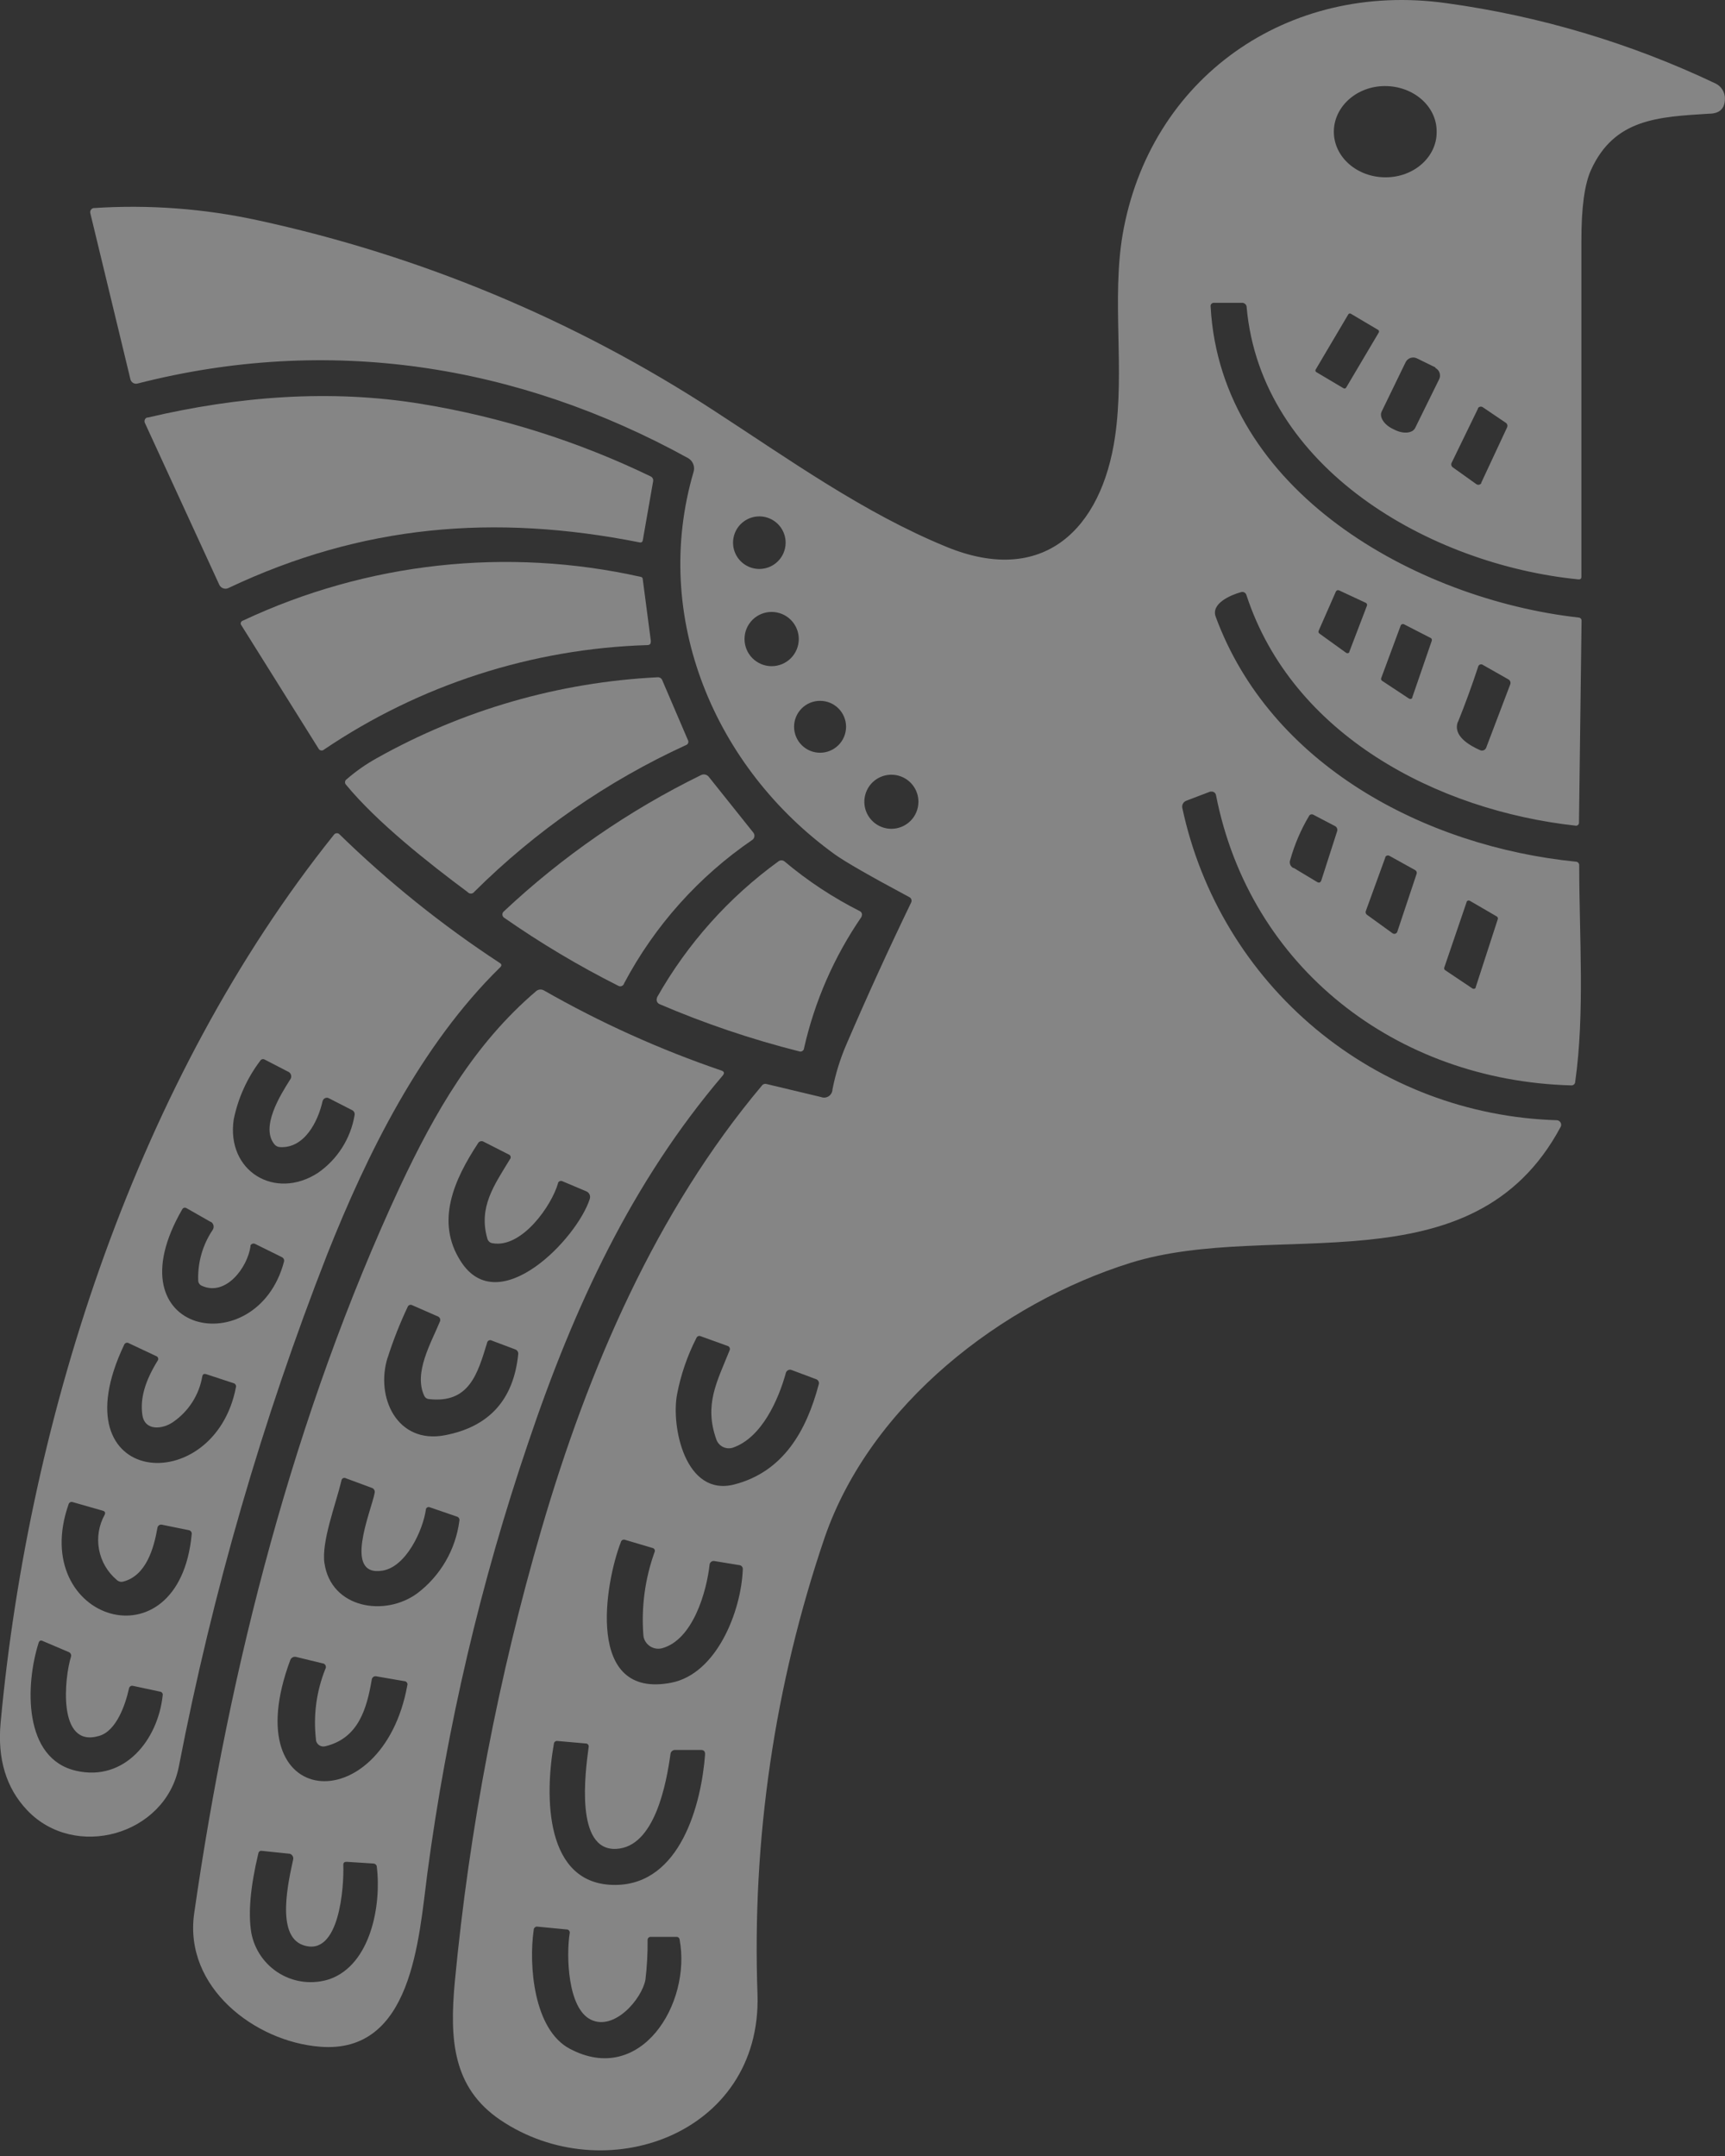
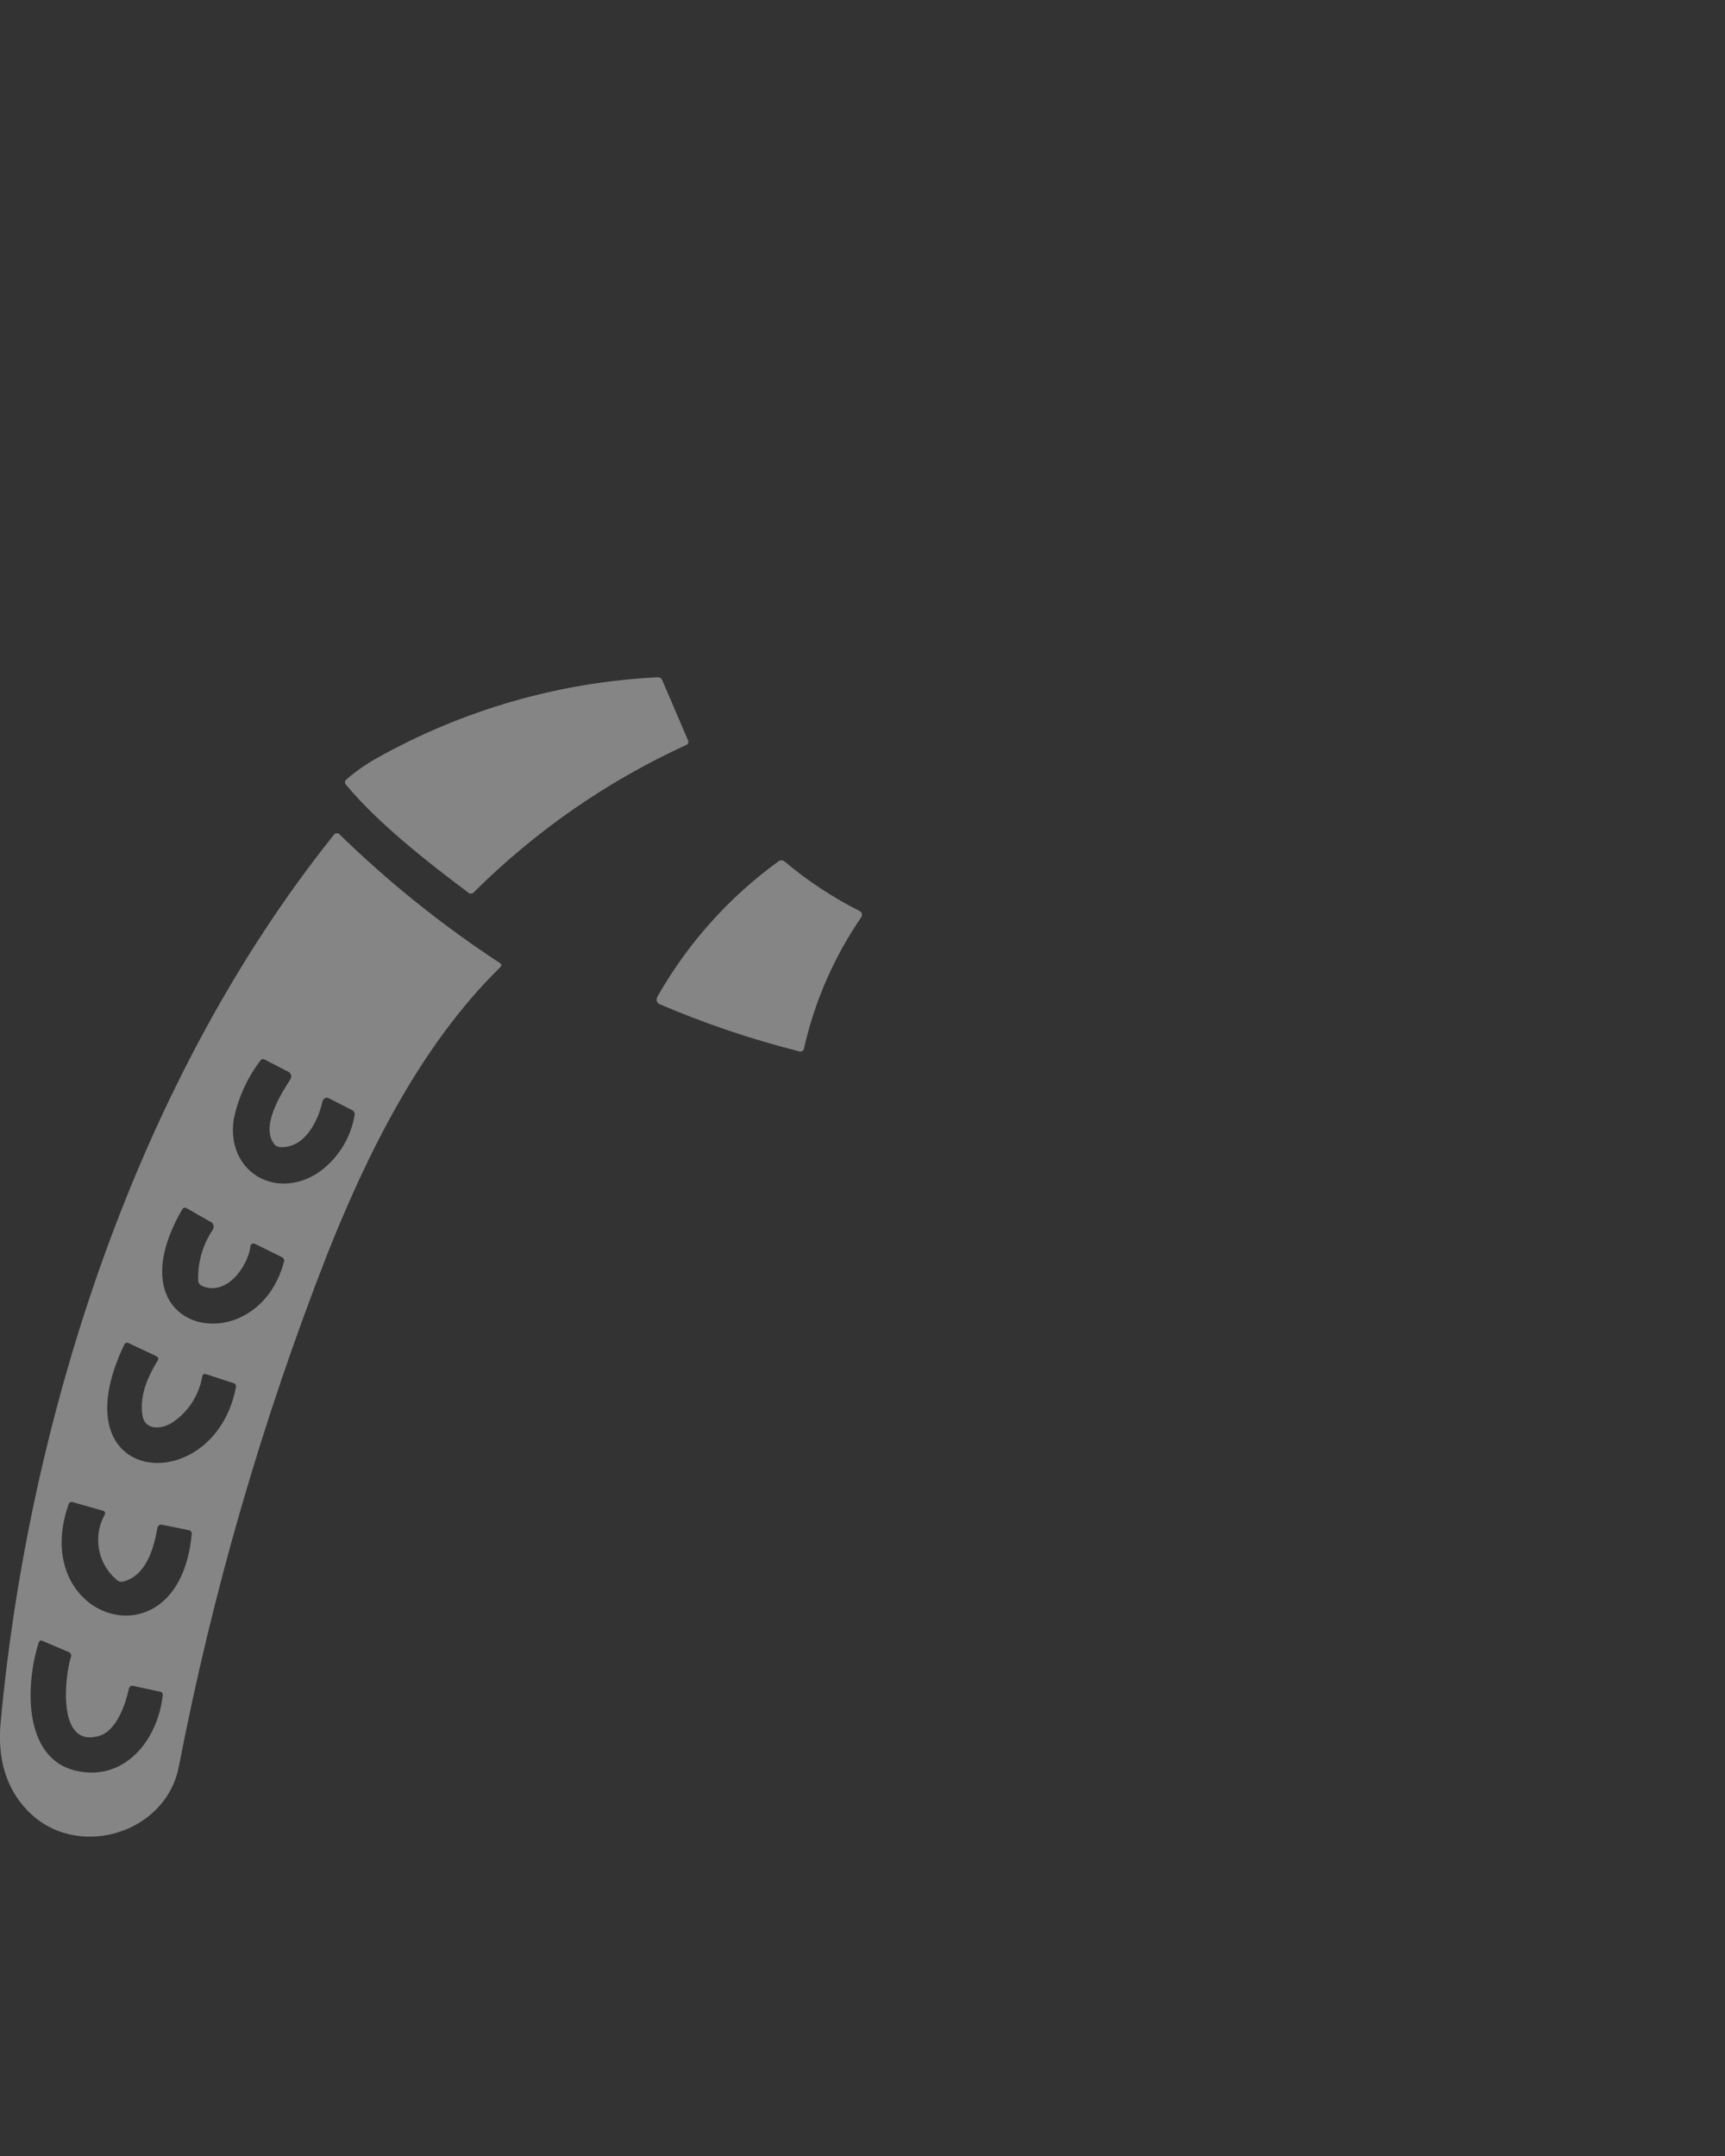
<svg xmlns="http://www.w3.org/2000/svg" width="140" height="175" viewBox="0 0 140 175" fill="none">
  <rect x="0" y="0" width="140" height="175" fill="#333333" stroke="none" />
  <g opacity="0.4">
-     <path d="M51.903 44.024C40.113 41.688 29.366 42.601 18.532 47.733C18.466 47.764 18.395 47.781 18.322 47.785C18.249 47.788 18.176 47.776 18.108 47.751C18.039 47.726 17.977 47.688 17.923 47.638C17.87 47.589 17.826 47.529 17.796 47.463L11.757 34.324C11.722 34.246 11.719 34.157 11.748 34.077C11.778 33.996 11.839 33.931 11.916 33.895H11.984C19.268 32.178 26.821 31.565 34.24 32.791C40.685 33.851 46.943 35.833 52.823 38.677C52.888 38.71 52.94 38.761 52.974 38.825C53.008 38.889 53.022 38.961 53.013 39.033L52.173 43.827C52.149 43.993 52.057 44.06 51.903 44.024Z" fill="white" style="fill:white;fill-opacity:1;" />
-     <path d="M100.719 48.064C99.909 48.285 98.266 48.978 98.665 50.057C103.098 62.098 115.673 68.708 127.879 69.94C127.92 69.939 127.96 69.946 127.997 69.962C128.034 69.978 128.067 70.001 128.095 70.031C128.122 70.06 128.143 70.096 128.155 70.134C128.168 70.172 128.172 70.213 128.168 70.253C128.168 75.967 128.634 82.227 127.843 87.806C127.842 87.848 127.833 87.89 127.815 87.928C127.797 87.966 127.772 88.001 127.74 88.028C127.708 88.056 127.671 88.077 127.63 88.089C127.59 88.102 127.547 88.105 127.505 88.1C113.324 87.708 101.436 78.542 98.689 64.538C98.681 64.493 98.663 64.449 98.637 64.41C98.611 64.371 98.578 64.337 98.54 64.311C98.501 64.285 98.457 64.266 98.411 64.257C98.366 64.248 98.318 64.248 98.272 64.256H98.217L96.286 64.992C96.165 65.035 96.065 65.122 96.005 65.236C95.945 65.349 95.929 65.481 95.961 65.605C97.463 72.618 101.274 78.924 106.784 83.515C112.294 88.105 119.184 90.715 126.353 90.927C126.451 90.933 126.543 90.978 126.608 91.051C126.673 91.124 126.707 91.221 126.702 91.319C126.7 91.373 126.686 91.425 126.659 91.472C119.504 104.844 103.361 98.885 91.743 102.508C81.32 105.77 70.677 113.973 66.937 124.776C62.868 136.723 61.019 149.313 61.48 161.924C61.799 173.285 49.028 177.779 40.591 172.065C36.741 169.447 36.477 165.56 36.913 160.858C38.092 148.426 40.445 136.133 43.939 124.145C47.746 111.092 53.24 98.339 61.854 88.094C61.894 88.046 61.947 88.01 62.007 87.991C62.066 87.971 62.13 87.969 62.191 87.984L66.63 89.044C66.732 89.085 66.842 89.1 66.951 89.089C67.06 89.078 67.164 89.041 67.256 88.981C67.347 88.92 67.423 88.839 67.476 88.743C67.529 88.648 67.559 88.541 67.562 88.431C67.809 87.168 68.191 85.934 68.702 84.753C70.37 80.878 72.119 77.044 73.951 73.251C73.986 73.176 73.992 73.091 73.967 73.013C73.942 72.934 73.888 72.868 73.816 72.828C70.619 71.115 68.602 69.958 67.764 69.358C58.01 62.325 52.823 50.094 56.293 38.291C56.353 38.082 56.341 37.859 56.258 37.658C56.176 37.457 56.029 37.289 55.839 37.182C41.953 29.536 26.625 27.176 11.168 31.13C11.108 31.147 11.045 31.151 10.983 31.143C10.921 31.135 10.861 31.115 10.806 31.084C10.752 31.052 10.705 31.01 10.667 30.96C10.629 30.911 10.602 30.854 10.586 30.793L7.33 17.305C7.319 17.261 7.317 17.215 7.324 17.17C7.331 17.126 7.346 17.083 7.369 17.044C7.393 17.005 7.424 16.971 7.46 16.945C7.496 16.918 7.538 16.898 7.582 16.888H7.619C12.069 16.596 16.54 16.928 20.898 17.875C34.075 20.724 46.621 25.956 57.918 33.313C64.012 37.267 70.076 41.627 76.826 44.392C84.686 47.611 89.413 42.945 90.498 35.434C91.289 30.002 90.222 24.3 91.111 19.04C93.306 6.336 104.489 -1.542 117.365 0.254C124.946 1.293 132.323 3.493 139.234 6.778C139.464 6.889 139.657 7.063 139.792 7.281C139.927 7.498 139.997 7.748 139.994 8.004C139.994 8.85 139.522 9.23 138.689 9.23C134.55 9.488 131.019 9.647 129.13 13.786C128.603 14.938 128.339 16.851 128.345 19.579C128.345 28.662 128.345 37.74 128.345 46.813C128.345 46.973 128.266 47.04 128.106 47.028C116.077 45.839 102.356 38.003 101.179 24.956C101.18 24.903 101.17 24.85 101.149 24.801C101.128 24.752 101.096 24.709 101.057 24.673C101.017 24.637 100.97 24.611 100.919 24.595C100.868 24.58 100.815 24.575 100.762 24.582H98.542C98.501 24.576 98.46 24.581 98.421 24.594C98.382 24.608 98.347 24.631 98.319 24.661C98.291 24.691 98.27 24.727 98.259 24.767C98.247 24.807 98.246 24.848 98.254 24.889C99.07 39.879 114.98 48.653 128.112 50.124C128.148 50.125 128.182 50.133 128.214 50.148C128.246 50.163 128.275 50.184 128.298 50.211C128.321 50.237 128.338 50.269 128.349 50.302C128.359 50.336 128.362 50.371 128.358 50.406L128.149 66.776C128.15 66.808 128.144 66.84 128.133 66.87C128.121 66.899 128.104 66.927 128.081 66.949C128.059 66.972 128.032 66.99 128.003 67.003C127.974 67.015 127.942 67.022 127.91 67.022C116.653 65.795 104.882 59.664 101.16 48.303C101.148 48.258 101.127 48.215 101.098 48.178C101.069 48.141 101.033 48.11 100.992 48.088C100.95 48.066 100.905 48.052 100.858 48.048C100.811 48.044 100.763 48.049 100.719 48.064ZM116.598 10.665C116.598 8.617 114.71 6.986 112.405 6.986C110.099 6.986 108.242 8.672 108.254 10.714C108.266 12.755 110.142 14.392 112.448 14.392C114.747 14.399 116.611 12.743 116.598 10.72V10.665ZM111.902 26.986C111.922 26.951 111.927 26.909 111.917 26.87C111.907 26.831 111.882 26.798 111.847 26.777L109.633 25.465C109.598 25.445 109.557 25.44 109.518 25.45C109.479 25.46 109.445 25.485 109.425 25.52L106.776 30.002C106.767 30.019 106.76 30.038 106.758 30.057C106.755 30.076 106.756 30.096 106.762 30.115C106.767 30.134 106.776 30.151 106.788 30.167C106.8 30.182 106.814 30.195 106.832 30.204L109.045 31.517C109.08 31.537 109.121 31.542 109.16 31.532C109.199 31.521 109.233 31.496 109.253 31.461L111.902 26.986ZM116.5 29.824L114.998 29.089C114.837 29.009 114.651 28.996 114.48 29.052C114.309 29.108 114.167 29.229 114.085 29.389L112.135 33.405C111.926 33.834 112.319 34.459 113.018 34.803L113.208 34.895C113.901 35.238 114.636 35.171 114.851 34.742L116.801 30.781C116.88 30.619 116.892 30.432 116.834 30.261C116.777 30.09 116.655 29.949 116.494 29.867L116.5 29.824ZM117.812 37.568C117.782 37.629 117.775 37.699 117.792 37.766C117.809 37.832 117.848 37.89 117.904 37.93L119.817 39.297C119.879 39.34 119.956 39.357 120.03 39.345C120.105 39.332 120.171 39.291 120.216 39.229V39.187L122.319 34.68C122.345 34.619 122.35 34.55 122.332 34.485C122.314 34.42 122.275 34.364 122.22 34.325L120.344 33.055C120.314 33.034 120.279 33.02 120.243 33.012C120.207 33.004 120.169 33.004 120.133 33.011C120.096 33.018 120.062 33.032 120.031 33.052C120 33.072 119.973 33.098 119.952 33.129V33.166L117.812 37.568ZM63.761 44.048C63.761 43.626 63.636 43.214 63.401 42.863C63.167 42.512 62.834 42.239 62.444 42.077C62.054 41.916 61.625 41.873 61.211 41.956C60.797 42.038 60.417 42.241 60.118 42.54C59.82 42.838 59.617 43.218 59.535 43.632C59.452 44.046 59.494 44.475 59.656 44.865C59.817 45.255 60.091 45.588 60.442 45.822C60.793 46.057 61.205 46.182 61.627 46.182C62.188 46.182 62.726 45.962 63.125 45.568C63.524 45.175 63.753 44.64 63.761 44.079V44.048ZM107.022 51.197C107.004 51.236 107 51.28 107.011 51.322C107.022 51.363 107.048 51.399 107.083 51.424L109.241 52.981C109.261 52.997 109.284 53.008 109.308 53.015C109.333 53.022 109.359 53.023 109.384 53.02C109.409 53.017 109.433 53.008 109.455 52.995C109.477 52.982 109.496 52.965 109.511 52.945V52.902L110.939 49.168C110.958 49.123 110.958 49.073 110.939 49.028C110.921 48.983 110.886 48.948 110.841 48.929L108.671 47.917C108.648 47.907 108.623 47.901 108.598 47.901C108.573 47.9 108.548 47.905 108.525 47.914C108.501 47.923 108.48 47.937 108.462 47.954C108.444 47.971 108.429 47.992 108.419 48.015L107.022 51.197ZM64.828 51.872C64.828 51.288 64.596 50.728 64.183 50.315C63.77 49.903 63.21 49.671 62.627 49.671C62.337 49.67 62.051 49.726 61.783 49.837C61.516 49.947 61.273 50.109 61.068 50.313C60.864 50.518 60.702 50.761 60.591 51.028C60.481 51.296 60.425 51.582 60.425 51.872C60.425 52.455 60.657 53.015 61.07 53.428C61.483 53.841 62.043 54.073 62.627 54.073C63.21 54.073 63.77 53.841 64.183 53.428C64.596 53.015 64.828 52.455 64.828 51.872ZM112.098 55.041C112.083 55.081 112.082 55.125 112.096 55.165C112.109 55.205 112.136 55.239 112.172 55.262L114.354 56.703C114.396 56.731 114.447 56.742 114.496 56.733C114.546 56.724 114.589 56.695 114.618 56.654V56.611L116.2 52.013C116.213 51.975 116.215 51.934 116.204 51.895C116.193 51.857 116.17 51.823 116.138 51.798L113.944 50.67C113.898 50.648 113.846 50.645 113.798 50.661C113.75 50.677 113.71 50.711 113.686 50.756L112.098 55.041ZM118.327 58.573C117.874 59.719 119.265 60.51 120.124 60.891C120.168 60.911 120.216 60.922 120.265 60.923C120.314 60.925 120.363 60.916 120.409 60.899C120.455 60.881 120.496 60.854 120.532 60.82C120.567 60.786 120.595 60.745 120.614 60.7L122.558 55.581C122.577 55.541 122.589 55.498 122.591 55.454C122.594 55.41 122.588 55.365 122.573 55.324C122.558 55.282 122.535 55.243 122.505 55.211C122.475 55.178 122.439 55.152 122.398 55.133L120.369 53.981C120.334 53.952 120.293 53.933 120.248 53.925C120.204 53.918 120.158 53.923 120.116 53.939C120.074 53.955 120.038 53.983 120.01 54.018C119.982 54.053 119.964 54.096 119.958 54.14C119.455 55.669 118.912 57.157 118.327 58.604V58.573ZM68.666 58.99C68.666 58.713 68.611 58.439 68.505 58.184C68.399 57.928 68.243 57.696 68.047 57.501C67.852 57.305 67.619 57.151 67.363 57.045C67.107 56.94 66.833 56.886 66.556 56.887C66.28 56.886 66.006 56.94 65.75 57.045C65.494 57.151 65.261 57.305 65.066 57.501C64.87 57.696 64.714 57.928 64.608 58.184C64.502 58.439 64.447 58.713 64.447 58.99C64.447 59.549 64.67 60.086 65.065 60.481C65.461 60.877 65.997 61.099 66.556 61.099C67.116 61.099 67.652 60.877 68.048 60.481C68.443 60.086 68.666 59.549 68.666 58.99ZM74.539 65.078C74.539 64.644 74.41 64.219 74.169 63.859C73.928 63.498 73.585 63.216 73.184 63.05C72.783 62.884 72.342 62.841 71.916 62.925C71.49 63.01 71.099 63.219 70.792 63.526C70.485 63.833 70.276 64.224 70.192 64.65C70.107 65.076 70.15 65.517 70.316 65.918C70.483 66.319 70.764 66.662 71.125 66.903C71.486 67.144 71.91 67.273 72.344 67.273C72.632 67.273 72.918 67.216 73.184 67.106C73.451 66.996 73.692 66.834 73.896 66.63C74.1 66.426 74.262 66.184 74.372 65.918C74.482 65.652 74.539 65.366 74.539 65.078ZM104.974 70.436L106.874 71.577C107.052 71.693 107.175 71.644 107.242 71.448L108.511 67.5C108.529 67.456 108.539 67.41 108.538 67.363C108.538 67.316 108.529 67.269 108.511 67.226C108.492 67.183 108.466 67.143 108.432 67.11C108.399 67.077 108.359 67.051 108.315 67.034L106.605 66.139C106.574 66.119 106.538 66.106 106.502 66.1C106.465 66.095 106.428 66.098 106.392 66.108C106.357 66.119 106.324 66.137 106.296 66.161C106.268 66.185 106.246 66.215 106.231 66.249C105.573 67.359 105.064 68.55 104.716 69.793C104.665 69.919 104.665 70.06 104.717 70.186C104.768 70.312 104.867 70.413 104.992 70.467L104.974 70.436ZM110.847 73.956C110.83 74.007 110.828 74.062 110.844 74.114C110.859 74.165 110.89 74.211 110.933 74.244L113.018 75.752C113.072 75.791 113.138 75.807 113.204 75.796C113.269 75.786 113.328 75.75 113.367 75.697C113.385 75.678 113.398 75.655 113.404 75.63L114.974 70.921C114.991 70.866 114.989 70.807 114.967 70.753C114.946 70.7 114.907 70.655 114.857 70.627L112.766 69.468C112.738 69.452 112.706 69.442 112.674 69.438C112.641 69.434 112.609 69.437 112.577 69.446C112.546 69.455 112.516 69.47 112.491 69.491C112.466 69.512 112.445 69.537 112.429 69.566V69.603L110.847 73.956ZM117.218 78.53C117.202 78.569 117.202 78.613 117.215 78.653C117.228 78.693 117.255 78.728 117.291 78.75L119.504 80.234C119.547 80.26 119.598 80.269 119.647 80.259C119.696 80.249 119.739 80.22 119.768 80.179C119.771 80.163 119.771 80.146 119.768 80.13L121.558 74.612C121.573 74.57 121.572 74.524 121.556 74.483C121.541 74.442 121.511 74.407 121.472 74.385L119.29 73.116C119.247 73.091 119.195 73.084 119.147 73.097C119.099 73.11 119.058 73.141 119.032 73.183V73.214L117.218 78.53ZM54.95 113.176C54.454 115.77 55.606 121.521 59.598 120.491C63.589 119.461 65.453 116.113 66.44 112.398C66.458 112.352 66.466 112.304 66.464 112.255C66.462 112.206 66.45 112.159 66.427 112.115C66.405 112.072 66.374 112.033 66.336 112.003C66.298 111.972 66.254 111.95 66.207 111.938L64.245 111.202C64.202 111.185 64.156 111.177 64.11 111.178C64.064 111.179 64.018 111.19 63.976 111.209C63.934 111.227 63.896 111.254 63.864 111.288C63.832 111.322 63.808 111.361 63.791 111.404C63.178 113.63 61.823 116.683 59.5 117.499C59.232 117.591 58.939 117.574 58.684 117.451C58.429 117.328 58.233 117.109 58.139 116.843C57.127 114.01 58.194 112.152 59.205 109.626C59.225 109.59 59.237 109.55 59.238 109.508C59.24 109.467 59.232 109.426 59.214 109.388C59.197 109.351 59.171 109.318 59.139 109.292C59.106 109.266 59.068 109.248 59.028 109.24L56.869 108.461C56.837 108.446 56.803 108.438 56.767 108.437C56.732 108.436 56.697 108.443 56.664 108.456C56.631 108.469 56.602 108.489 56.577 108.514C56.552 108.539 56.533 108.569 56.52 108.602C55.783 110.045 55.254 111.585 54.95 113.176ZM50.389 125.169C49.101 128.486 47.471 137.94 54.472 136.585C58.188 135.867 60.162 130.742 60.284 127.388C60.289 127.346 60.286 127.303 60.274 127.263C60.262 127.222 60.242 127.184 60.215 127.152C60.188 127.119 60.155 127.092 60.117 127.073C60.08 127.053 60.038 127.042 59.996 127.039L57.973 126.708C57.887 126.693 57.799 126.714 57.727 126.764C57.656 126.815 57.608 126.891 57.593 126.977C57.348 129.203 56.238 133.108 53.724 133.789C53.418 133.865 53.094 133.82 52.82 133.664C52.546 133.507 52.343 133.251 52.253 132.949C52.234 132.877 52.222 132.803 52.216 132.728C52.038 130.441 52.347 128.143 53.123 125.984C53.14 125.951 53.149 125.915 53.149 125.878C53.149 125.841 53.141 125.804 53.124 125.771C53.107 125.738 53.083 125.71 53.053 125.688C53.023 125.667 52.988 125.652 52.952 125.647L50.745 124.991C50.71 124.975 50.672 124.968 50.634 124.969C50.596 124.97 50.559 124.979 50.525 124.996C50.491 125.013 50.461 125.037 50.437 125.067C50.414 125.097 50.397 125.132 50.389 125.169ZM49.99 150.073C46.661 150.214 47.495 143.881 47.771 141.833C47.783 141.795 47.786 141.754 47.778 141.715C47.771 141.675 47.755 141.638 47.73 141.607C47.705 141.575 47.673 141.55 47.636 141.534C47.599 141.518 47.559 141.511 47.52 141.514L45.22 141.312C45.159 141.306 45.098 141.324 45.049 141.361C45 141.399 44.967 141.453 44.957 141.514C44.209 145.72 44.154 153.053 49.972 152.998C55.232 152.942 56.925 146.431 57.225 142.391C57.225 142.164 57.133 142.047 56.9 142.041H54.785C54.694 142.041 54.607 142.074 54.539 142.133C54.471 142.193 54.428 142.276 54.417 142.366C54.092 144.678 53.166 149.944 49.99 150.073ZM46.244 166.296C52.014 169.361 56.121 162.617 55.159 157.443C55.157 157.409 55.148 157.377 55.132 157.347C55.117 157.317 55.096 157.291 55.07 157.27C55.044 157.248 55.014 157.233 54.982 157.223C54.95 157.214 54.916 157.211 54.883 157.216H52.841C52.804 157.21 52.766 157.213 52.73 157.224C52.694 157.235 52.661 157.255 52.633 157.281C52.606 157.307 52.585 157.339 52.572 157.374C52.559 157.41 52.555 157.448 52.559 157.485C52.569 158.559 52.51 159.632 52.382 160.698C52.081 162.274 49.855 164.861 47.955 163.935C46.054 163.01 45.956 158.712 46.232 156.94C46.244 156.9 46.246 156.858 46.238 156.817C46.23 156.776 46.213 156.738 46.187 156.705C46.161 156.673 46.127 156.647 46.09 156.63C46.051 156.613 46.01 156.606 45.968 156.609L43.663 156.388C43.622 156.377 43.578 156.375 43.536 156.383C43.494 156.391 43.455 156.409 43.421 156.436C43.387 156.462 43.36 156.495 43.341 156.534C43.322 156.573 43.313 156.615 43.314 156.658C42.903 159.49 43.301 164.739 46.244 166.296Z" fill="white" style="fill:white;fill-opacity:1;" />
-     <path d="M52.014 46.826C52.052 46.831 52.087 46.849 52.114 46.877C52.141 46.904 52.157 46.941 52.161 46.979L52.823 52.031C52.823 52.245 52.762 52.356 52.541 52.362C43.168 52.648 34.068 55.589 26.3 60.841C26.266 60.872 26.225 60.895 26.181 60.907C26.136 60.919 26.09 60.921 26.045 60.911C26 60.901 25.958 60.881 25.922 60.852C25.886 60.823 25.858 60.785 25.84 60.743L19.599 50.768C19.571 50.737 19.552 50.7 19.542 50.66C19.533 50.62 19.535 50.578 19.546 50.539C19.558 50.499 19.58 50.464 19.609 50.435C19.639 50.406 19.675 50.386 19.715 50.375C29.789 45.641 41.152 44.392 52.014 46.826Z" fill="white" style="fill:white;fill-opacity:1;" />
    <path d="M37.955 72.411C34.742 70.02 30.598 66.746 28.09 63.705C28.059 63.675 28.035 63.639 28.019 63.598C28.004 63.558 27.998 63.515 28.002 63.472C28.005 63.429 28.018 63.388 28.04 63.35C28.062 63.313 28.091 63.281 28.127 63.257C28.882 62.6 29.704 62.025 30.579 61.54C37.564 57.619 45.362 55.371 53.362 54.974C53.444 54.966 53.526 54.985 53.596 55.028C53.666 55.071 53.72 55.136 53.749 55.213L55.827 60.063C55.85 60.1 55.863 60.141 55.867 60.184C55.871 60.227 55.865 60.27 55.85 60.31C55.834 60.351 55.81 60.387 55.779 60.416C55.747 60.446 55.709 60.467 55.668 60.48C49.29 63.406 43.478 67.434 38.501 72.38C38.471 72.424 38.432 72.46 38.386 72.486C38.34 72.513 38.288 72.528 38.236 72.531C38.183 72.534 38.13 72.524 38.081 72.504C38.033 72.483 37.989 72.451 37.955 72.411Z" fill="white" style="fill:white;fill-opacity:1;" />
-     <path d="M50.15 80.001C46.941 78.384 43.851 76.54 40.904 74.483C40.837 74.434 40.791 74.36 40.777 74.278C40.763 74.195 40.783 74.11 40.831 74.042L40.867 73.999C45.63 69.521 51.036 65.782 56.906 62.908C57.01 62.859 57.126 62.846 57.237 62.872C57.349 62.898 57.448 62.96 57.52 63.049L61.143 67.586C61.209 67.67 61.24 67.777 61.228 67.883C61.217 67.99 61.164 68.088 61.082 68.156C56.714 71.136 53.137 75.134 50.659 79.805C50.646 79.857 50.621 79.906 50.586 79.946C50.551 79.986 50.506 80.017 50.456 80.037C50.406 80.056 50.352 80.063 50.299 80.057C50.245 80.05 50.194 80.031 50.15 80.001Z" fill="white" style="fill:white;fill-opacity:1;" />
    <path d="M2.205 146.934C0.492 145.131 -0.225 142.752 0.053 139.797C2.377 114.727 11.23 87.554 27.115 67.739C27.163 67.68 27.232 67.642 27.308 67.633C27.383 67.624 27.459 67.644 27.52 67.69C31.519 71.593 35.886 75.1 40.561 78.162C40.72 78.264 40.733 78.38 40.598 78.511C34.117 84.857 29.776 93.71 26.558 101.809C21.287 115.283 17.254 129.209 14.51 143.414C13.412 148.957 6.08 151.017 2.205 146.934ZM18.967 90.871C18.354 95.065 22.315 97.456 25.797 95.206C26.582 94.664 27.249 93.97 27.761 93.165C28.273 92.361 28.618 91.462 28.777 90.522C28.795 90.441 28.786 90.357 28.75 90.282C28.714 90.208 28.655 90.147 28.581 90.111L26.698 89.148C26.657 89.125 26.612 89.11 26.565 89.105C26.518 89.1 26.47 89.104 26.425 89.118C26.38 89.132 26.337 89.155 26.301 89.185C26.265 89.216 26.235 89.253 26.214 89.296C26.199 89.325 26.187 89.356 26.177 89.388C25.816 91.018 24.712 93.232 22.719 93.109C22.63 93.105 22.542 93.082 22.463 93.04C22.384 92.999 22.314 92.941 22.26 92.87C21.144 91.472 22.732 88.915 23.535 87.646C23.579 87.594 23.611 87.531 23.626 87.464C23.641 87.397 23.639 87.327 23.621 87.26C23.603 87.194 23.569 87.133 23.522 87.083C23.475 87.032 23.416 86.994 23.351 86.972L21.456 85.991C21.402 85.964 21.34 85.958 21.281 85.974C21.222 85.99 21.171 86.026 21.138 86.077C20.062 87.491 19.321 89.13 18.967 90.871ZM16.086 103.912C16.04 102.464 16.45 101.038 17.257 99.835C17.291 99.784 17.316 99.727 17.329 99.667C17.341 99.607 17.342 99.545 17.331 99.484C17.319 99.424 17.296 99.366 17.262 99.315C17.229 99.264 17.185 99.219 17.134 99.185H17.103L15.123 98.057C15.07 98.027 15.007 98.018 14.948 98.033C14.889 98.048 14.837 98.085 14.804 98.136C8.845 108.4 20.849 110.668 23.044 102.428C23.069 102.352 23.065 102.27 23.032 102.198C22.999 102.125 22.94 102.067 22.867 102.036L20.696 100.963C20.63 100.933 20.555 100.93 20.486 100.954C20.418 100.978 20.361 101.027 20.328 101.092C20.326 101.118 20.326 101.145 20.328 101.171C20.095 102.851 18.348 105.249 16.392 104.372C16.3 104.336 16.221 104.273 16.166 104.191C16.111 104.108 16.083 104.011 16.086 103.912ZM10.071 109.166C4.553 120.779 17.392 121.723 19.145 112.612C19.156 112.577 19.16 112.539 19.156 112.502C19.152 112.465 19.14 112.43 19.122 112.398C19.103 112.365 19.078 112.337 19.049 112.315C19.019 112.293 18.985 112.277 18.949 112.269L16.729 111.539C16.554 111.486 16.449 111.547 16.417 111.723C16.29 112.46 16.019 113.165 15.618 113.797C15.217 114.428 14.694 114.974 14.081 115.402C13.229 116.015 11.751 116.193 11.555 114.85C11.358 113.507 11.775 112.103 12.781 110.466C12.808 110.435 12.828 110.398 12.837 110.357C12.846 110.317 12.844 110.274 12.833 110.235C12.821 110.195 12.8 110.159 12.77 110.129C12.741 110.1 12.704 110.079 12.665 110.068L10.451 109.025C10.418 109.005 10.38 108.992 10.341 108.988C10.303 108.985 10.263 108.99 10.227 109.003C10.19 109.017 10.157 109.039 10.13 109.067C10.103 109.095 10.083 109.129 10.071 109.166ZM5.559 122.121C2.278 131.539 14.534 135.456 15.558 124.537C15.565 124.498 15.564 124.458 15.555 124.42C15.546 124.382 15.529 124.345 15.506 124.314C15.482 124.282 15.452 124.256 15.418 124.236C15.384 124.217 15.346 124.204 15.307 124.2L13.136 123.758C13.098 123.75 13.058 123.75 13.019 123.757C12.98 123.764 12.944 123.779 12.91 123.801C12.877 123.823 12.849 123.851 12.827 123.883C12.805 123.916 12.789 123.953 12.781 123.991C12.487 125.69 11.855 127.897 10.004 128.375C9.91 128.4 9.812 128.401 9.718 128.376C9.624 128.351 9.539 128.302 9.47 128.234C8.721 127.602 8.214 126.73 8.036 125.766C7.858 124.802 8.02 123.806 8.495 122.949C8.569 122.783 8.526 122.679 8.348 122.624L5.896 121.925C5.861 121.913 5.824 121.909 5.787 121.912C5.75 121.916 5.714 121.927 5.682 121.946C5.65 121.965 5.623 121.99 5.601 122.02C5.58 122.05 5.565 122.085 5.559 122.121ZM8.048 140.901C4.614 141.931 5.24 136.119 5.761 134.475C5.784 134.403 5.779 134.324 5.747 134.255C5.715 134.186 5.659 134.131 5.589 134.101L3.443 133.188C3.29 133.12 3.192 133.188 3.143 133.317C2.052 136.725 1.855 142.777 6.208 143.739C10.114 144.616 12.818 141.232 13.204 137.608C13.211 137.574 13.211 137.538 13.203 137.504C13.196 137.47 13.181 137.437 13.16 137.409C13.139 137.381 13.113 137.357 13.082 137.34C13.052 137.322 13.018 137.312 12.983 137.308L10.776 136.836C10.708 136.823 10.637 136.838 10.58 136.877C10.523 136.916 10.483 136.976 10.47 137.044C10.188 138.338 9.458 140.496 8.048 140.901Z" fill="white" style="fill:white;fill-opacity:1;" />
    <path d="M53.522 81.503C53.475 81.482 53.432 81.451 53.397 81.413C53.361 81.376 53.334 81.332 53.315 81.283C53.297 81.235 53.289 81.183 53.291 81.131C53.292 81.08 53.304 81.029 53.326 80.982C53.322 80.972 53.322 80.961 53.326 80.951C55.78 76.608 59.141 72.844 63.178 69.915C63.248 69.862 63.333 69.833 63.421 69.833C63.508 69.833 63.593 69.862 63.663 69.915C65.542 71.498 67.6 72.856 69.794 73.962C69.83 73.98 69.862 74.006 69.888 74.037C69.914 74.068 69.933 74.104 69.945 74.143C69.957 74.182 69.962 74.223 69.958 74.263C69.954 74.303 69.942 74.343 69.923 74.379V74.415C67.705 77.641 66.121 81.259 65.257 85.077C65.254 85.124 65.241 85.17 65.217 85.21C65.194 85.251 65.161 85.285 65.121 85.31C65.081 85.335 65.036 85.351 64.99 85.355C64.943 85.359 64.896 85.352 64.852 85.335C60.98 84.359 57.192 83.077 53.522 81.503Z" fill="white" style="fill:white;fill-opacity:1;" />
-     <path d="M43.522 80.442C43.607 80.373 43.711 80.33 43.82 80.32C43.929 80.31 44.039 80.334 44.135 80.387C48.72 83.008 53.545 85.186 58.543 86.892C58.782 86.972 58.819 87.107 58.654 87.303C51.296 95.948 46.606 106.021 42.878 117.082C39.016 128.436 36.272 140.141 34.687 152.029C33.982 157.4 33.461 166.743 25.963 166.13C20.684 165.713 14.927 161.311 15.754 155.346C18.63 135.26 23.89 114.758 32.462 96.316C35.276 90.326 38.47 84.74 43.522 80.442ZM47.562 96.69L45.631 95.874C45.567 95.848 45.495 95.848 45.431 95.874C45.366 95.9 45.315 95.951 45.288 96.015V96.046C44.791 97.812 42.382 101.325 39.991 100.914C39.885 100.904 39.785 100.86 39.706 100.789C39.627 100.719 39.572 100.625 39.549 100.522C38.826 97.983 40.089 96.23 41.388 94.09C41.415 94.06 41.433 94.024 41.442 93.985C41.451 93.946 41.449 93.905 41.438 93.867C41.428 93.829 41.407 93.793 41.379 93.765C41.351 93.737 41.316 93.716 41.278 93.704L39.267 92.68C39.228 92.654 39.184 92.637 39.138 92.63C39.092 92.622 39.044 92.625 38.999 92.637C38.954 92.649 38.912 92.671 38.876 92.7C38.839 92.73 38.81 92.767 38.789 92.809C36.87 95.733 35.312 99.142 37.391 102.373C40.456 107.192 46.851 100.534 47.869 97.303C47.907 97.181 47.895 97.049 47.838 96.935C47.781 96.821 47.682 96.733 47.562 96.69ZM31.462 110.178C30.445 113.415 32.229 117.235 36.097 116.499C39.69 115.817 41.677 113.628 42.057 109.933C42.071 109.847 42.054 109.759 42.009 109.685C41.964 109.611 41.894 109.555 41.812 109.528L39.923 108.817C39.887 108.794 39.845 108.781 39.802 108.778C39.759 108.775 39.716 108.783 39.677 108.802C39.638 108.82 39.604 108.848 39.578 108.883C39.553 108.917 39.536 108.958 39.531 109.001C38.764 111.496 38.09 113.936 34.81 113.562C34.728 113.556 34.649 113.528 34.582 113.48C34.516 113.433 34.463 113.368 34.43 113.293C33.553 111.41 34.994 109.001 35.711 107.247C35.738 107.175 35.737 107.095 35.707 107.023C35.678 106.951 35.622 106.893 35.552 106.861L33.467 105.948C33.433 105.927 33.395 105.915 33.356 105.911C33.317 105.907 33.277 105.912 33.24 105.925C33.203 105.939 33.169 105.961 33.142 105.989C33.114 106.017 33.093 106.051 33.081 106.089C32.451 107.423 31.91 108.797 31.462 110.203V110.178ZM26.331 126.867C26.858 130.545 31.235 131.275 33.878 129.319C34.805 128.615 35.583 127.734 36.167 126.727C36.752 125.719 37.13 124.606 37.281 123.452C37.291 123.414 37.293 123.375 37.288 123.337C37.282 123.298 37.269 123.262 37.249 123.228C37.229 123.195 37.202 123.166 37.171 123.144C37.14 123.121 37.104 123.105 37.066 123.096L34.877 122.342C34.847 122.331 34.815 122.325 34.783 122.326C34.75 122.327 34.719 122.335 34.69 122.349C34.66 122.363 34.634 122.382 34.613 122.406C34.591 122.43 34.575 122.459 34.565 122.489C34.565 122.504 34.565 122.518 34.565 122.532C34.319 124.23 32.958 127.173 31.052 127.486C27.802 128.026 30.119 122.667 30.402 121.202C30.415 121.156 30.42 121.108 30.415 121.061C30.409 121.014 30.395 120.968 30.371 120.927C30.347 120.886 30.316 120.849 30.278 120.821C30.24 120.792 30.196 120.772 30.15 120.76L28.066 119.988C28.03 119.968 27.99 119.957 27.95 119.957C27.909 119.957 27.869 119.967 27.833 119.987C27.798 120.007 27.768 120.035 27.746 120.07C27.725 120.104 27.712 120.143 27.71 120.184C27.238 122.152 26.079 125.132 26.331 126.891V126.867ZM23.559 134.745C18.973 147.063 31.039 147.872 33.056 136.805C33.07 136.765 33.074 136.723 33.068 136.681C33.062 136.639 33.046 136.6 33.021 136.566C32.996 136.531 32.964 136.503 32.926 136.484C32.889 136.465 32.847 136.455 32.805 136.456L30.524 136.063C30.445 136.051 30.365 136.069 30.3 136.115C30.235 136.161 30.19 136.23 30.175 136.309C29.77 138.7 29.09 141.097 26.404 141.741C26.323 141.763 26.238 141.767 26.154 141.755C26.071 141.742 25.991 141.712 25.92 141.667C25.848 141.622 25.787 141.563 25.74 141.494C25.692 141.424 25.66 141.345 25.644 141.263C25.641 141.24 25.641 141.218 25.644 141.195C25.416 139.253 25.677 137.284 26.404 135.469C26.432 135.424 26.448 135.373 26.45 135.321C26.452 135.269 26.44 135.217 26.416 135.17C26.392 135.124 26.356 135.085 26.312 135.056C26.268 135.028 26.217 135.012 26.165 135.009L24.044 134.494C23.946 134.466 23.842 134.477 23.752 134.524C23.662 134.57 23.593 134.65 23.559 134.745ZM20.396 156.885C20.524 157.574 20.799 158.227 21.202 158.801C21.604 159.375 22.125 159.856 22.73 160.212C23.334 160.568 24.008 160.79 24.705 160.863C25.402 160.936 26.107 160.859 26.772 160.637C30.095 159.441 30.966 154.634 30.579 151.508C30.573 151.444 30.544 151.385 30.498 151.34C30.452 151.295 30.392 151.268 30.328 151.262L28.127 151.121C27.943 151.121 27.857 151.195 27.863 151.379C27.925 153.04 27.581 158.938 24.583 157.878C22.37 157.093 23.418 152.679 23.792 150.937C23.804 150.886 23.805 150.833 23.796 150.78C23.787 150.728 23.768 150.679 23.739 150.634C23.711 150.59 23.674 150.551 23.63 150.521C23.587 150.491 23.538 150.47 23.486 150.459H23.443L21.248 150.232C21.215 150.226 21.182 150.227 21.15 150.234C21.118 150.242 21.088 150.255 21.061 150.275C21.035 150.295 21.013 150.319 20.996 150.348C20.98 150.376 20.97 150.408 20.966 150.441C20.32 153.147 20.13 155.295 20.396 156.885Z" fill="white" style="fill:white;fill-opacity:1;" />
  </g>
</svg>